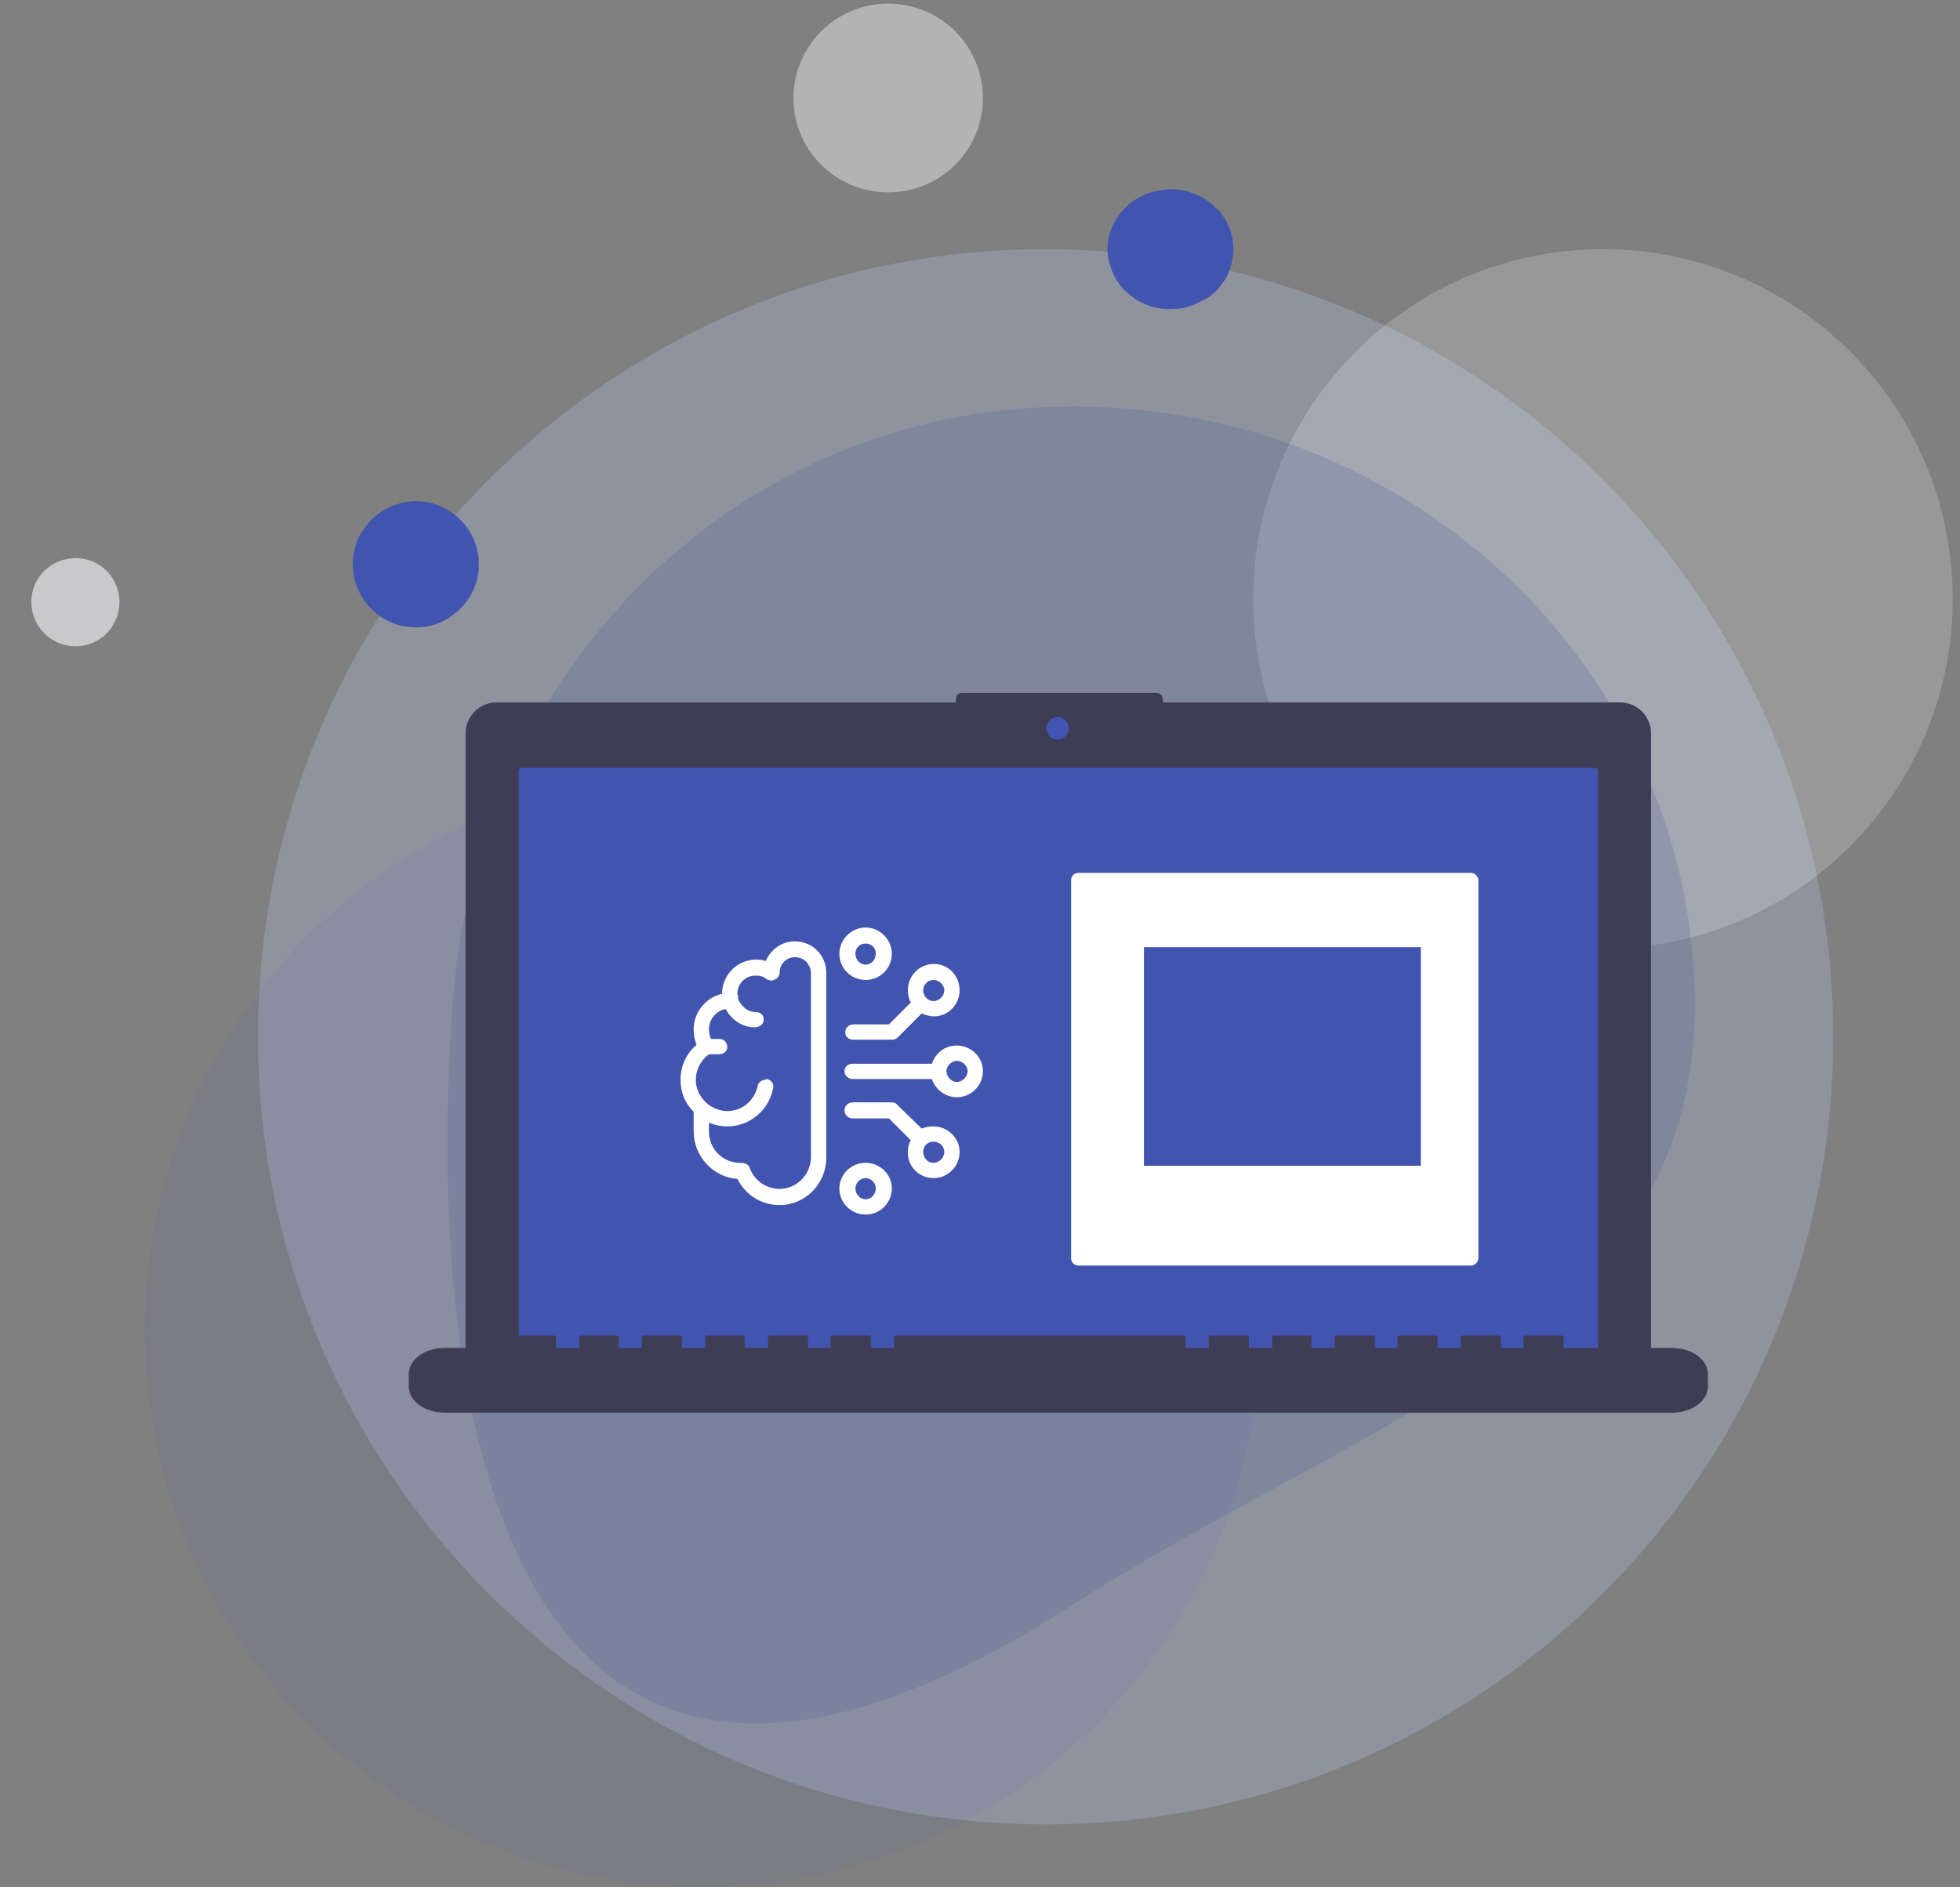
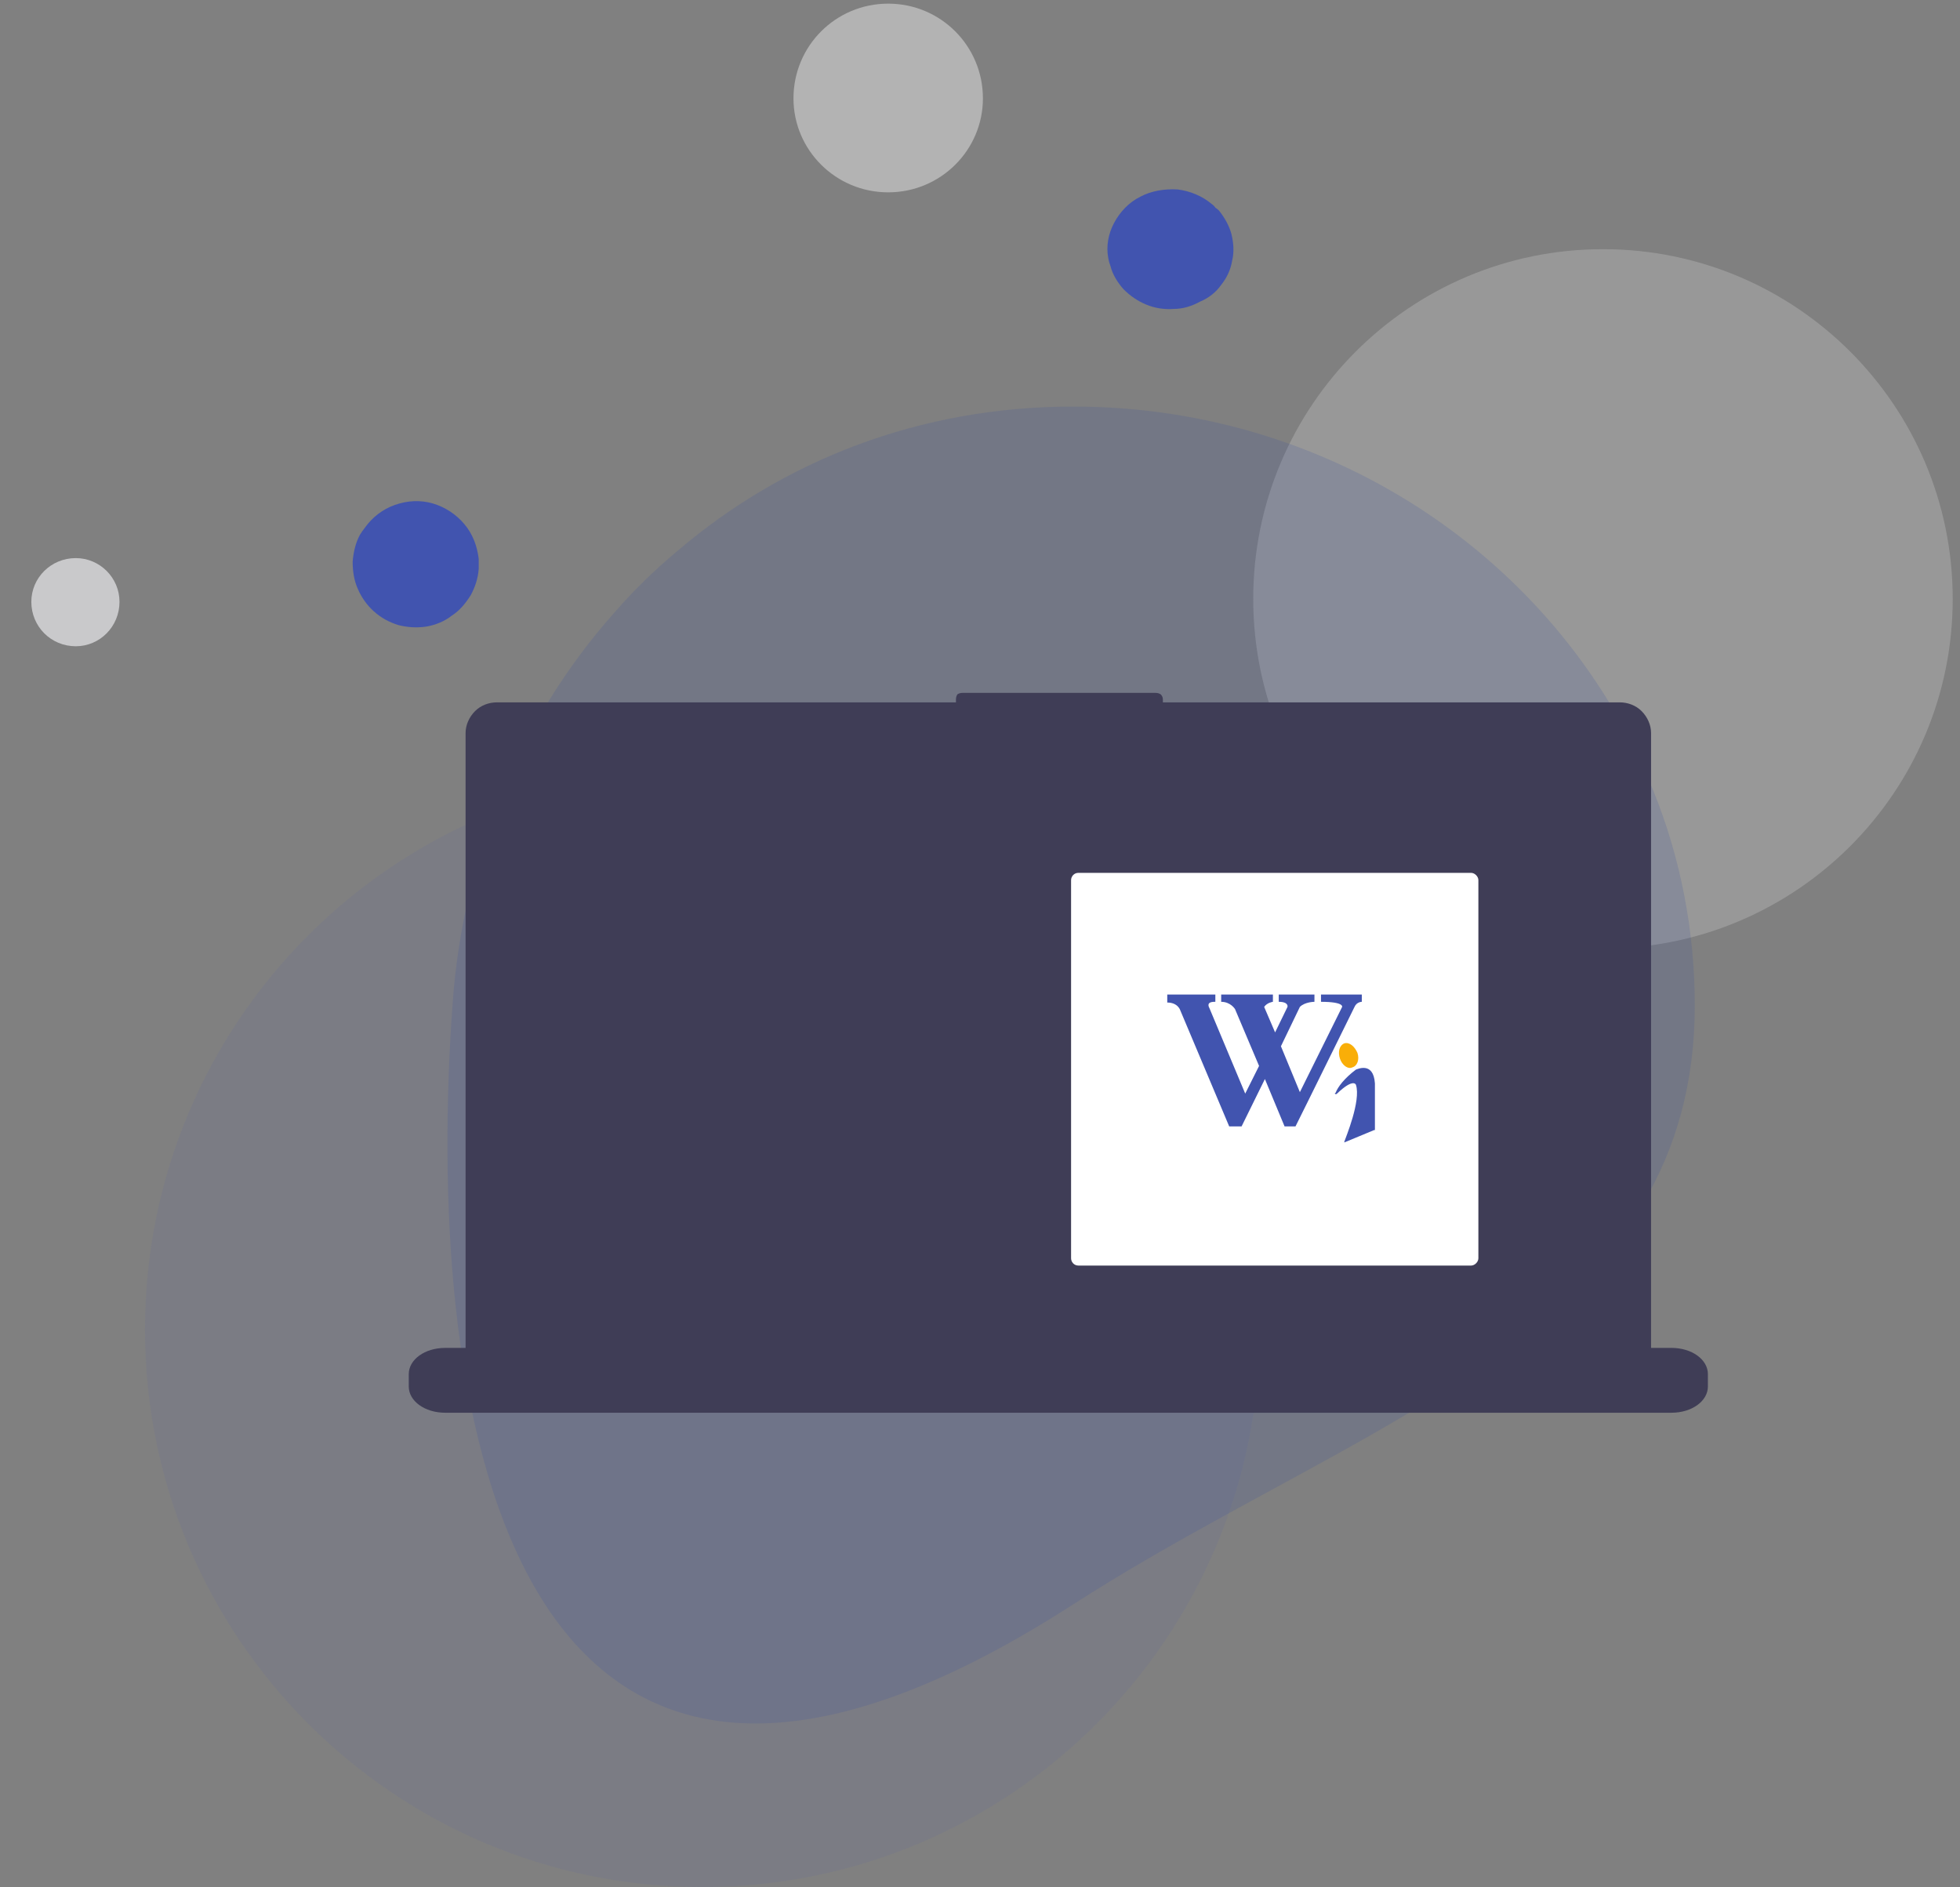
<svg xmlns="http://www.w3.org/2000/svg" version="1.2" viewBox="0 0 269 259" width="269" height="259">
  <rect x="0" y="0" width="269" height="259" fill="#808080" stroke="none" />
  <title>intelligent-recommendations-svg</title>
  <style>
		.s0 { opacity: .3;fill: #b3bee3 } 
		.s1 { opacity: .1;fill: #5162b3 } 
		.s2 { opacity: .2;fill: #fafafd } 
		.s3 { opacity: .6;fill: #fafafd } 
		.s4 { opacity: .4;fill: #ffffff } 
		.s5 { opacity: .2;fill: #41589d } 
		.s6 { fill: #4154af } 
		.s7 { fill: #3f3d56 } 
		.s8 { fill: #ffffff } 
		.s9 { fill: #f9ae08 } 
	</style>
-   <path id="Layer" class="s0" d="m143.5 250.4c-59.7 0-108.1-48.4-108.1-108.1 0-59.8 48.4-108.1 108.1-108.1 59.8 0 108.1 48.3 108.1 108.1 0 59.7-48.3 108.1-108.1 108.1z" />
  <path id="Layer" class="s1" d="m172.9 182.5c0 42.2-34.2 76.5-76.5 76.5-42.3 0-76.5-34.3-76.5-76.5 0-42.3 34.2-76.5 76.5-76.5 42.3 0 76.5 34.2 76.5 76.5z" />
  <path id="Layer" class="s2" d="m268 82.2c0 26.5-21.5 48-48 48-26.5 0-48-21.5-48-48 0-26.5 21.5-48 48-48 26.5 0 48 21.5 48 48z" />
  <path id="Layer" class="s3" d="m16.4 82.6c0 3.4-2.7 6.1-6 6.1-3.4 0-6.1-2.7-6.1-6.1 0-3.3 2.7-6 6.1-6 3.3 0 6 2.7 6 6z" />
  <path id="Layer" class="s4" d="m134.9 13.5c0 7.1-5.8 12.9-13 12.9-7.2 0-13-5.8-13-12.9 0-7.2 5.8-13 13-13 7.2 0 13 5.8 13 13z" />
  <path id="Layer" class="s5" d="m232.6 138c0 10.7-2.6 19.5-7 27q-2.2 3.8-4.9 7.1c-16.2 19.7-46.2 30.6-73.4 48.1-80.2 51.7-88.9-31.2-85.2-82.2 1.4-20.6 9.4-39.5 22.2-53.9q4-4.6 8.7-8.5c14.4-12.3 33.1-19.8 54.3-19.8 36.3 0 67.3 21.9 79.6 52.7 3.8 9.4 5.7 19.4 5.7 29.5z" />
  <path id="Layer" class="s6" d="m65.7 77.4q0 0.4 0 0.7c-0.1 1.3-0.5 2.5-1.1 3.6-0.7 1.1-1.5 2.1-2.6 2.8-1 0.8-2.3 1.3-3.5 1.5-1.3 0.2-2.6 0.1-3.8-0.2-1.3-0.4-2.4-1-3.4-1.9-0.9-0.8-1.7-1.9-2.2-3.1-0.5-1.1-0.7-2.4-0.7-3.7 0.1-1.3 0.4-2.6 1-3.7q0.3-0.5 0.7-1c1-1.4 2.4-2.5 4.1-3.1 1.7-0.6 3.5-0.7 5.2-0.2 1.7 0.5 3.2 1.5 4.3 2.8 1.2 1.4 1.8 3.1 2 4.8q0 0.4 0 0.7z" />
  <path id="Layer" class="s7" d="m225.3 97.6c0.8 0.8 1.3 1.9 1.3 3v86c0 1.1-0.5 2.2-1.3 3-0.8 0.8-1.9 1.2-3 1.2h-154.1c-1.1 0-2.2-0.4-3-1.2-0.8-0.8-1.3-1.9-1.3-3v-86c0-1.1 0.5-2.2 1.3-3 0.8-0.8 1.9-1.2 3-1.2h63v-0.4q0-0.4 0.2-0.7 0.3-0.2 0.7-0.2h26.5q0.4 0 0.7 0.2 0.3 0.3 0.3 0.7v0.4h62.7c1.1 0 2.2 0.4 3 1.2z" />
-   <path id="Layer" class="s6" d="m218.9 105.4q0.2 0 0.3 0.1 0.1 0.1 0.1 0.3v81.5q0 0.2-0.1 0.3-0.1 0.1-0.3 0.1h-147.3q-0.2 0-0.3-0.1-0.1-0.1-0.1-0.3v-81.5q0-0.2 0.1-0.3 0.1-0.1 0.3-0.1z" />
-   <path id="Layer" class="s6" d="m143.6 100c0-0.9 0.7-1.6 1.5-1.6 0.9 0 1.6 0.7 1.6 1.6 0 0.8-0.7 1.5-1.6 1.5-0.8 0-1.5-0.7-1.5-1.5z" />
  <path id="Layer" class="s7" d="m234.4 188.6v1.7c0 2-2.2 3.6-5 3.6h-168.3c-2.8 0-5-1.6-5-3.6v-1.7c0-2 2.2-3.6 5-3.6h9.7v-1.5c0-0.1 0.1-0.2 0.2-0.2h5.1c0.1 0 0.2 0.1 0.2 0.2v1.5h3.2v-1.5c0-0.1 0.1-0.2 0.2-0.2h5c0.1 0 0.2 0.1 0.2 0.2v1.5h3.2v-1.5c0-0.1 0.1-0.2 0.2-0.2h5.1c0.1 0 0.2 0.1 0.2 0.2v1.5h3.2v-1.5c0-0.1 0-0.2 0.2-0.2h5c0.1 0 0.2 0.1 0.2 0.2v1.5h3.2v-1.5c0-0.1 0.1-0.2 0.2-0.2h5.1c0.1 0 0.2 0.1 0.2 0.2v1.5h3.1v-1.5c0-0.1 0.1-0.2 0.3-0.2h5c0.1 0 0.2 0.1 0.2 0.2v1.5h3.2v-1.5c0-0.1 0.1-0.2 0.2-0.2h39.6c0.2 0 0.2 0.1 0.2 0.2v1.5h3.2v-1.5c0-0.1 0.1-0.2 0.2-0.2h5.1c0.1 0 0.2 0.1 0.2 0.2v1.5h3.2v-1.5c0-0.1 0.1-0.2 0.2-0.2h5c0.1 0 0.2 0.1 0.2 0.2v1.5h3.2v-1.5c0-0.1 0.1-0.2 0.2-0.2h5.1c0.1 0 0.2 0.1 0.2 0.2v1.5h3.1v-1.5c0-0.1 0.1-0.2 0.3-0.2h5c0.1 0 0.2 0.1 0.2 0.2v1.5h3.2v-1.5c0-0.1 0.1-0.2 0.2-0.2h5.1c0.1 0 0.2 0.1 0.2 0.2v1.5h3.1v-1.5c0-0.1 0.1-0.2 0.2-0.2h5.1c0.1 0 0.2 0.1 0.2 0.2v1.5h14.8c2.8 0 5 1.6 5 3.6z" />
-   <path id="Layer" fill-rule="evenodd" class="s8" d="m122 140.6l3-3q-0.4-0.8-0.4-1.7c0-2 1.6-3.6 3.6-3.6 1.9 0 3.5 1.6 3.5 3.6 0 2-1.6 3.6-3.5 3.6-0.6 0-1.2-0.2-1.7-0.4l-3.3 3.3c-0.2 0.2-0.5 0.3-0.8 0.3h-5.3c-0.6 0-1.1-0.4-1.1-1 0-0.6 0.5-1.1 1.1-1.1zm4.7-4.7c0 0.8 0.6 1.5 1.4 1.5 0.8 0 1.5-0.7 1.5-1.5 0-0.7-0.7-1.4-1.5-1.4-0.8 0-1.4 0.7-1.4 1.4zm8.2 11.1c0 2-1.6 3.6-3.6 3.6-1.5 0-2.9-1-3.4-2.5h-10.9c-0.6 0-1.1-0.5-1.1-1.1 0-0.6 0.5-1 1.1-1h10.9c0.5-1.5 1.8-2.5 3.4-2.5 2 0 3.6 1.6 3.6 3.5zm-2.1 0c0-0.7-0.7-1.4-1.5-1.4-0.7 0-1.4 0.7-1.4 1.4 0 0.8 0.7 1.5 1.4 1.5 0.8 0 1.5-0.7 1.5-1.5zm-10.4-16.1c0 2-1.6 3.6-3.6 3.6-2 0-3.6-1.6-3.6-3.6 0-1.9 1.6-3.6 3.6-3.6 2 0 3.6 1.7 3.6 3.6zm-2.2 0c0-0.8-0.6-1.4-1.4-1.4-0.8 0-1.4 0.6-1.4 1.4 0 0.8 0.6 1.5 1.4 1.5 0.8 0 1.4-0.7 1.4-1.5zm4.4 27.2c0-0.5 0.1-1.1 0.4-1.6l-3-3h-5c-0.6 0-1.1-0.5-1.1-1.1 0-0.6 0.5-1.1 1.1-1.1h5.4c0.3 0 0.6 0.1 0.7 0.3l3.4 3.3q0.7-0.3 1.6-0.3c2 0 3.6 1.6 3.6 3.5 0 2-1.6 3.6-3.6 3.6-1.9 0-3.6-1.6-3.5-3.6zm2.1 0c0 0.8 0.6 1.5 1.4 1.5 0.8 0 1.5-0.7 1.5-1.5 0-0.8-0.7-1.4-1.5-1.4-0.8 0-1.4 0.6-1.4 1.4zm-11.5 5c0-1.9 1.6-3.5 3.6-3.5 2 0 3.6 1.6 3.6 3.5 0 2-1.6 3.6-3.6 3.6-2 0-3.6-1.6-3.6-3.6zm2.2 0c0 0.8 0.6 1.5 1.4 1.5 0.8 0 1.4-0.7 1.4-1.5 0-0.7-0.6-1.4-1.4-1.4-0.8 0-1.4 0.7-1.4 1.4zm-4-29.6v25.4c0 3.6-2.9 6.5-6.4 6.5-2.5 0-4.7-1.4-5.8-3.6-3.3-0.2-6-3.1-6-6.5 0-0.1 0-1.7 0-2.7-1.2-1.2-1.8-2.7-1.8-4.4 0-1.9 0.8-3.6 2.2-4.8q-0.4-1-0.4-2.1c0-2.4 1.7-4.4 3.9-4.9q0 0 0 0c0-2.6 2.1-4.7 4.7-4.7q0.7 0 1.3 0.2c0.7-1.6 2.2-2.7 4-2.7 2.4 0 4.3 1.9 4.3 4.3zm-8.3 14.6c0.7 0 1.2 0.7 1 1.3-0.6 3-3.2 5.2-6.3 5.2-0.9 0-1.7-0.2-2.5-0.5 0 0.6 0 1.1 0 1.2 0 2.4 1.9 4.3 4.3 4.3 0 0 0.2 0 0.2 0 0.5 0 1 0.3 1.1 0.7 0.7 2 2.8 3.2 4.9 2.8 2-0.4 3.5-2.2 3.5-4.3v-25.2c0-1.1-0.8-2.1-1.9-2.2-1.3-0.2-2.4 0.8-2.4 2.1q0 0 0 0c0 0.5-0.4 0.9-0.8 1-0.3 0.2-0.7 0-1-0.1-0.4-0.4-0.9-0.5-1.5-0.5-1.4 0-2.5 1.1-2.5 2.5 0 0.1 0.1 0.2 0.1 0.3 0 0.1 0 0.1 0 0.1q0 0.2 0 0.3c0.4 1 1.3 1.8 2.4 1.8 0.7 0 1.2 0.5 1.1 1.1 0 0.6-0.6 1-1.2 1-1.7 0-3.2-1-4-2.5-1.3 0.2-2.3 1.4-2.3 2.8q0 0.7 0.3 1.3h1.2c0.6 0 1.1 0.6 1 1.3-0.1 0.5-0.6 0.8-1.1 0.8h-1.4c-1.1 0.8-1.8 2.1-1.8 3.5 0 1.5 0.8 2.8 2 3.6 0.7 0.4 1.5 0.7 2.3 0.7 2.1 0 3.8-1.5 4.2-3.5 0.1-0.5 0.6-0.8 1.1-0.8z" />
  <path id="Layer" class="s8" d="m202.9 120.8v51.9c0 0.5-0.5 1-1 1h-53.9c-0.6 0-1-0.5-1-1v-51.9c0-0.5 0.4-1 1-1h53.9c0.5 0 1 0.5 1 1z" />
  <path id="Layer" class="s6" d="m160.2 136.5h6.6v1h-0.1c-1.2 0-0.8 0.7-0.7 0.9l4.9 11.7 1.9-3.8-3.3-7.8c0 0-0.6-1-1.9-1v-1h7.1v1c0 0-0.8 0.1-1.2 0.7l1.5 3.5 1.7-3.5c0 0 0.2-0.7-1.2-0.7v-1h4.9v1c0 0-1.3 0-2 0.7l-2.6 5.4 2.6 6.3 5.8-11.7c0 0 0.3-0.7-2.9-0.7v-1h5.6v1c0 0-0.7 0-1 0.7-6 12.2-8.1 16.4-8.1 16.4h-1.5l-2.7-6.5-3.2 6.5h-1.7l-6.7-15.9c0 0-0.3-1.1-1.8-1.1z" />
  <path id="Layer" class="s9" d="m183.9 145.3c-0.3-0.9-0.1-1.8 0.6-2.1 0.7-0.2 1.4 0.4 1.8 1.3 0.3 0.9 0 1.8-0.7 2-0.6 0.3-1.4-0.3-1.7-1.2z" />
  <path id="Layer" class="s6" d="m183.5 150.1c-0.1 0.1-0.2 0.1-0.3 0q0-0.1 0.1-0.1c0.3-0.8 1.2-2 2.8-3.2 0.1 0 2.4-1.2 2.6 1.9 0 0.8 0 6.1 0 6.4q-0.1 0-0.1 0l-4.1 1.7q0 0 0-0.1 0 0 0 0c0.2-0.6 2.3-5.6 1.6-7.8 0 0-0.3-1-2.6 1.2z" />
  <path id="Layer" class="s6" d="m166.8 28.5q0.3 0.2 0.5 0.4c0.8 1 1.4 2.1 1.7 3.2 0.3 1.2 0.4 2.5 0.1 3.7-0.2 1.2-0.7 2.3-1.5 3.3-0.7 1-1.7 1.8-2.9 2.3-1.1 0.6-2.3 1-3.6 1-1.3 0.1-2.6-0.1-3.8-0.6-1.2-0.5-2.2-1.2-3.1-2.1-0.8-0.9-1.5-2-1.8-3.2q-0.2-0.5-0.3-1.1c-0.3-1.6 0-3.3 0.8-4.8 0.8-1.5 2-2.8 3.6-3.6 1.5-0.8 3.3-1.1 5.1-1 1.7 0.2 3.4 0.9 4.7 2q0.3 0.2 0.5 0.5z" />
-   <path id="Shape 1" class="s6" d="m157 130h38v30h-38z" />
</svg>